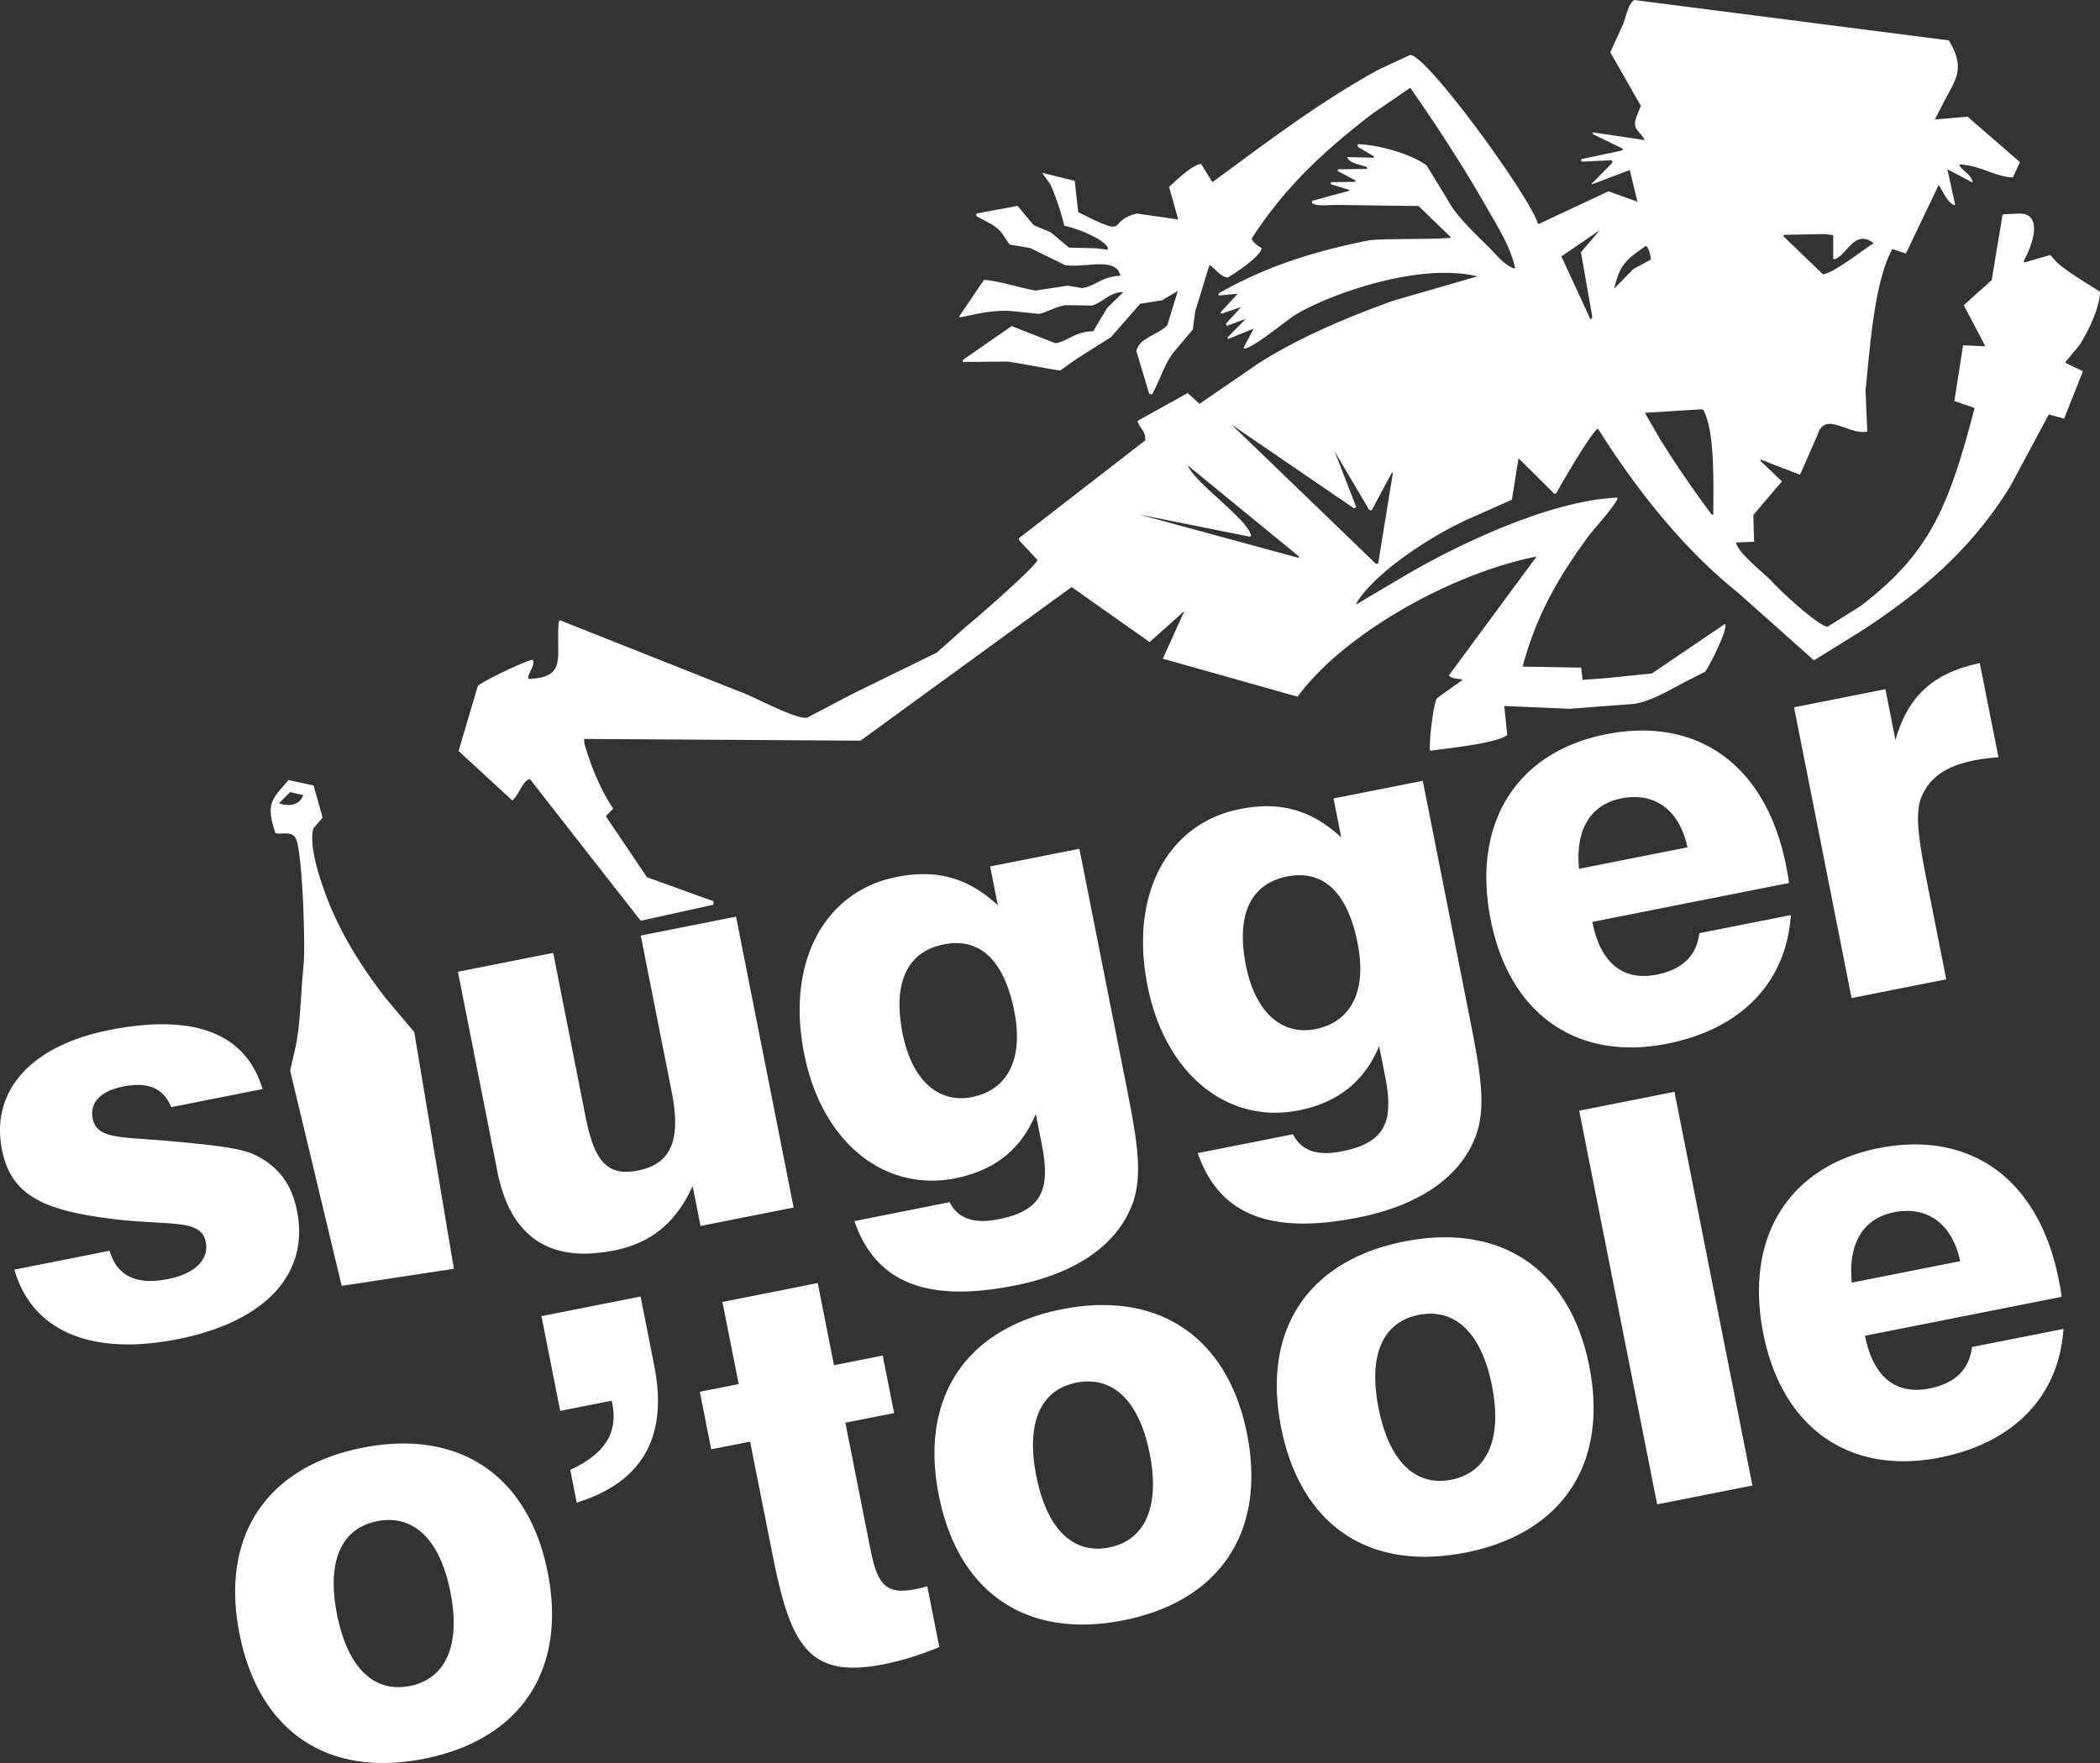
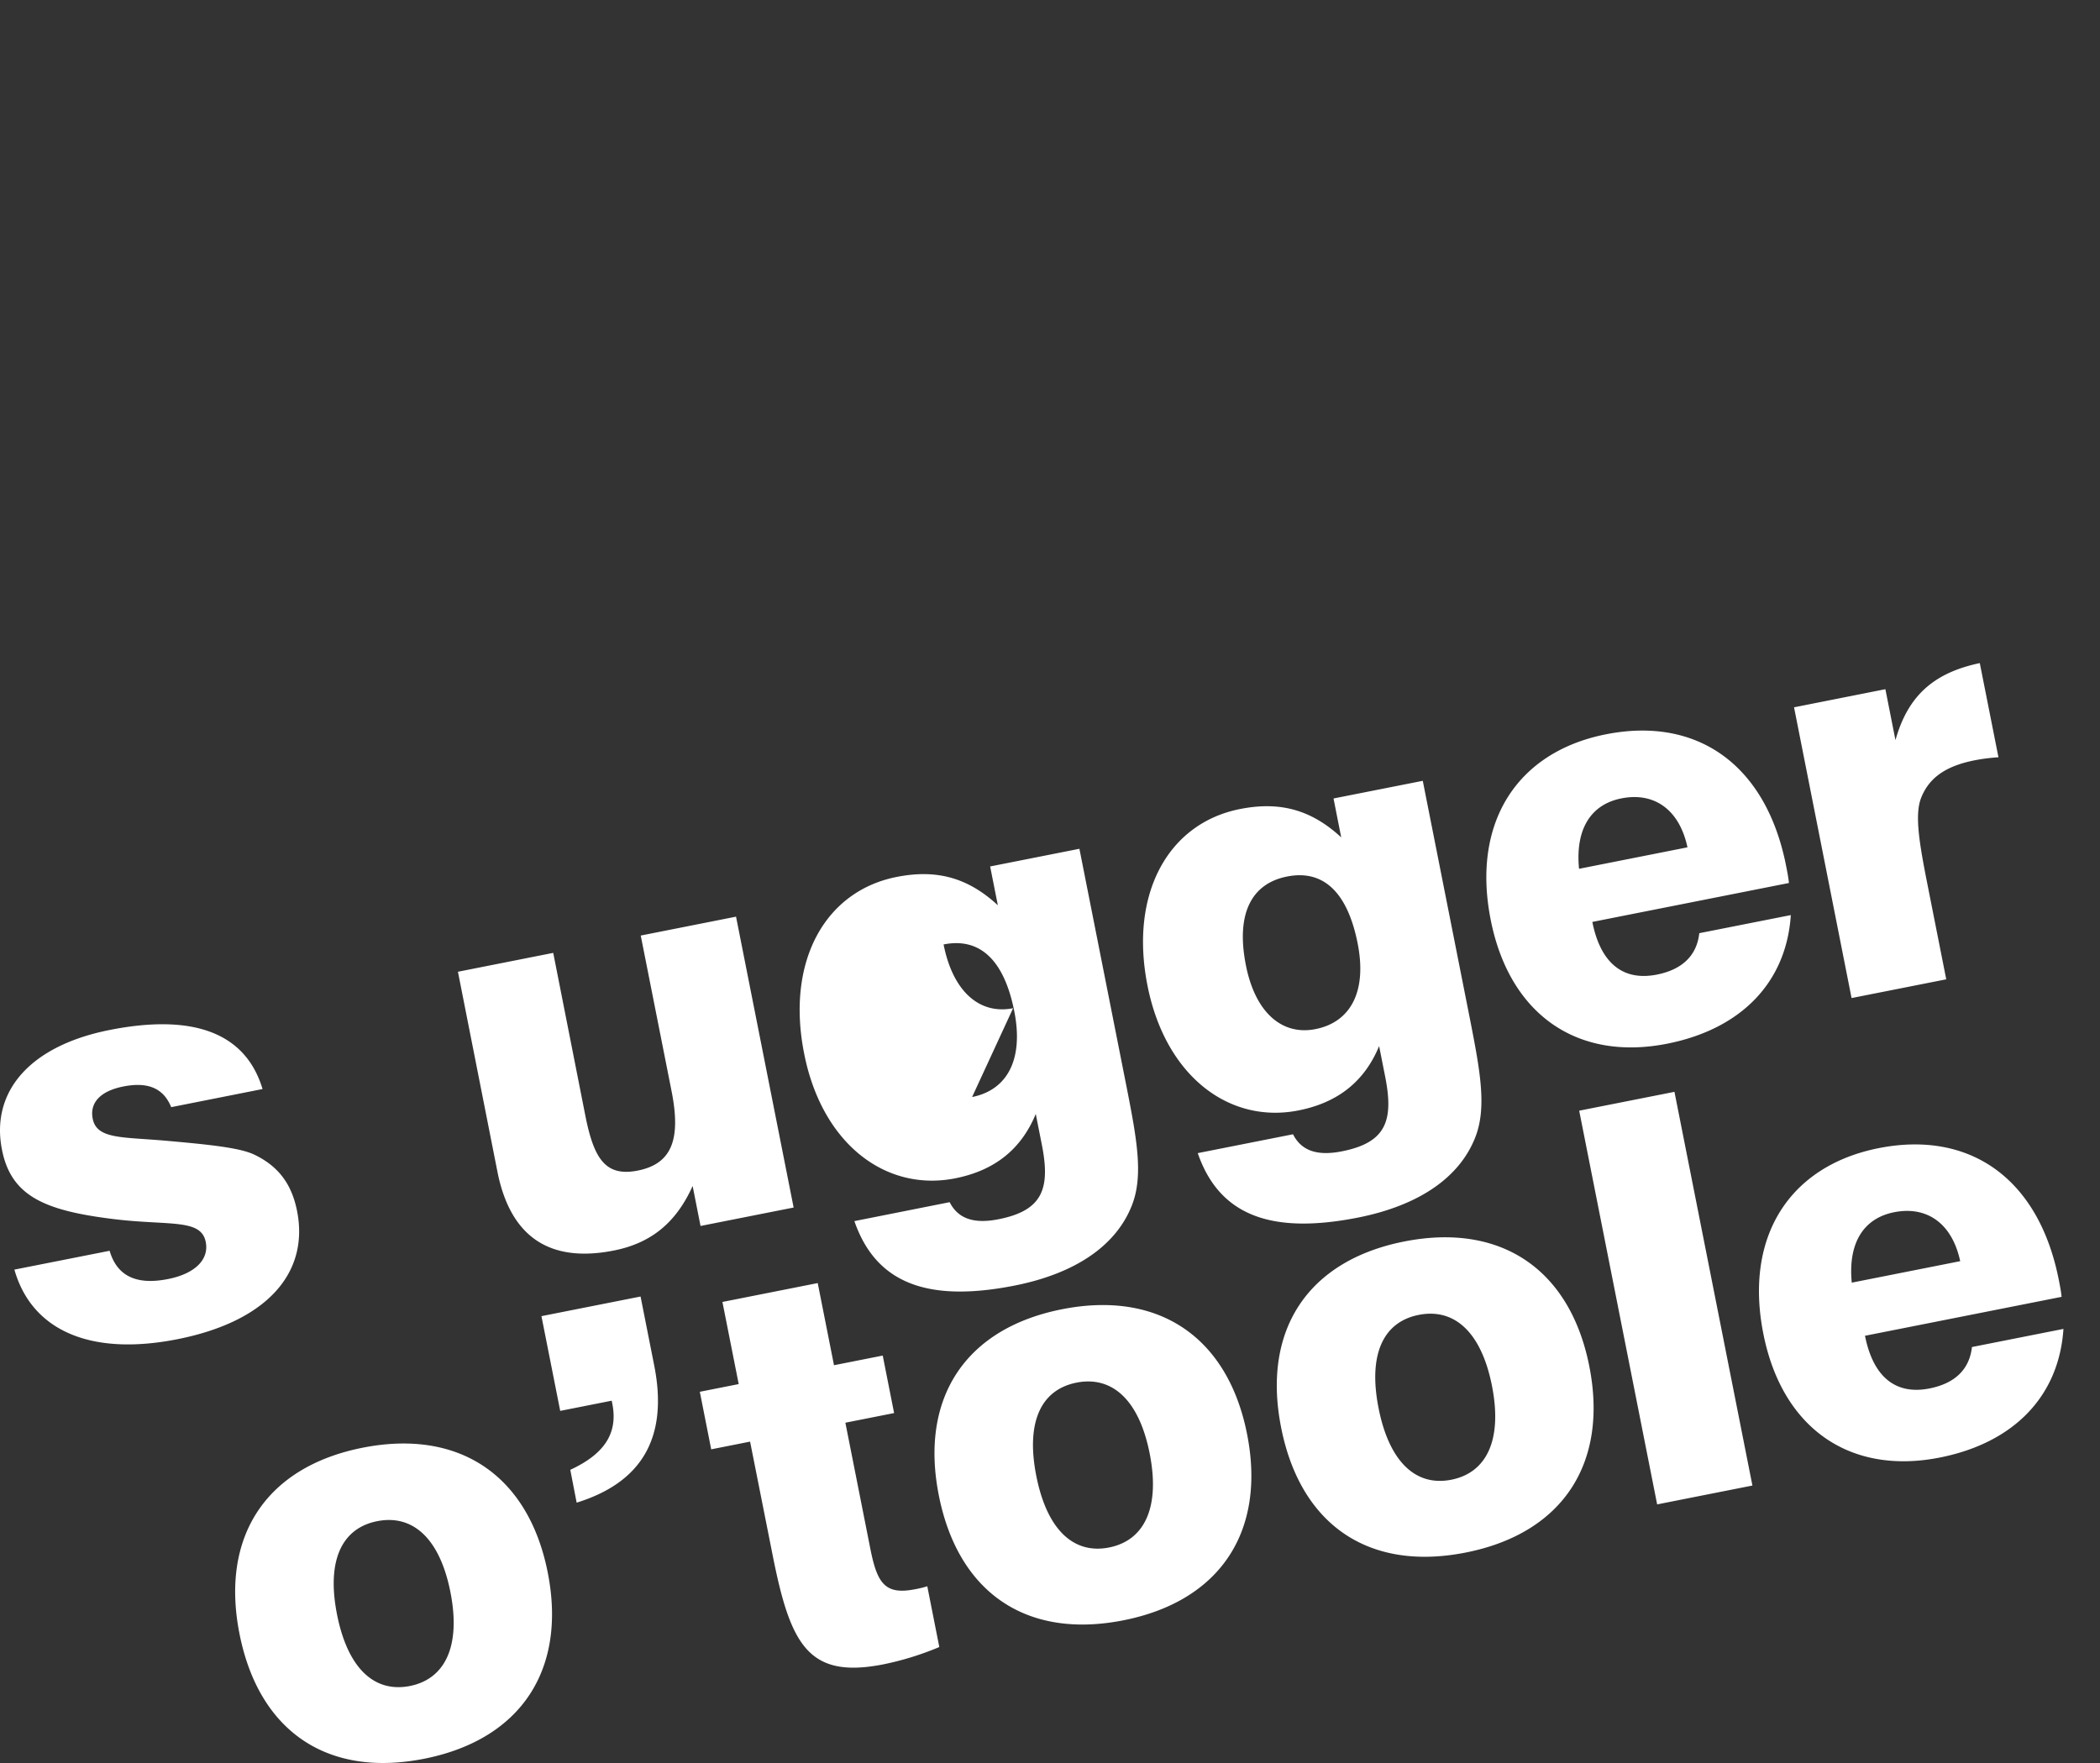
<svg xmlns="http://www.w3.org/2000/svg" viewBox="0 0 850.63 714.18">
  <rect x="0" y="0" width="850.63" height="714.18" fill="#333333" stroke="none" />
  <defs>
    <style>.cls-2{fill:#fff}</style>
  </defs>
  <g id="Layer_2" data-name="Layer 2">
    <g id="Layer_1-2" data-name="Layer 1">
-       <path d="M836.66 146.61l5.65-6.77c3.25-5.21 8.07-14.43 8.32-21.59 0-.31-16-9.52-18.48-13.12l-1.7-1.84-10.3 3-.28-.14-.14-.43c3.09-5.44 8.58-19.54-2.12-19.19l-6.21.28-.28.43q-2.19 13.11-4.37 26.24l-11.29 10.16 8.6 16.37-.14.28-8.75-.42q-1.75 11.29-3.52 22.58l8.18 2.82c-10.32 39.51-17.89 58.74-46.28 80.29l-13.27 8.33c-3.7-.26-19.18-14.56-21.87-17.64-3.34-3.82-14.17-11.74-15.24-16.51l7.34-.28c-.1-3.62-.19-7.25-.28-10.87L721.8 195l-8.61-8.19-.14-.7 16.08 6.2q3.54-8 7.06-16.08c3-10.13 12.66.23 20.18-1.41q-.36-8.33-.71-16.65c1.88-18.44 3.66-44.37 10.87-57.3l5.5 1.84q6.63-13.91 13.27-27.8c1.63 2.46 3.39 6.81 6.06 8.18h.43l.14-.28q-1.56-7.12-3.11-14.25L799 73.94c-.1-3-4-4.61-5.36-7l.14-.14.14-.15c8.17.29 14.15 5 21.45 5.23q1.41-3.1 2.83-6.21L797 47.27l-13.26 1.13 3-5.78c5.35-10.65 9.7-14.37 2.68-26.25L662 0c-2.46 1.48-3.41 6.89-4.52 9.74l-5.22 11.43 12.39 21.73-1.56 3.81c-2.19 5.61.51 5.69 3.11 9.88v.14l-21-3.11v.71l12.14 5.92c-.09.24-.19.47-.28.71l-16.65 3.53v.56l.42.43 12.13-.57.15 1-8.33 8.47.14.28 15.24-5.79q1.56 6.42 3.11 12.84l-11.72-4.23-28.25 13.25-.42-.28c-3.37-11.13-45.59-69.2-51.79-68.15l-12.42 5.78C540.13 38.17 523.56 50 507 62.09L491.08 73.8l-4.51-7.34c-3-.21-10.89 7.14-13 9.32q1.85 6.56 3.67 13.12l-16.79-2.4c-11.74 3-3.67 8.91-18.06 2.26l-5.65-2.82-1.41-12.7L422.08 70l3.38 4.66a101.42 101.42 0 015.65 16.79c5.09 1 16.2 5.4 17.64 9v.71l-4.94-.57-10.73-.28-.42-.28-7.05-5.93-6.78-2.82-.28-.42-.28-.15-6.07-7.31-16.65 3.1c-.05.33-.1.66-.14 1 3.92 2.3 7.5 3.45 10.3 6.77l3.24 4.8 8.33 1.41 13.55 6.63.56.29c7.87 1.33 20.6-3.61 22.44 4.23l-.14.14c-6.79 0-10.55 4.37-15.38 4.94l-5.79-1-13 2c-6.17-1-12.08-3.25-19.76-4.24h-1.27l-10 14.82.29.28c6.12-1.13 12.89-3.15 21.16-2.54l10.87 1.13c3.11-.57 6.71-2.88 10.72-3.53l10.73.14c3.88-.89 7.92-5.87 12.7-5.36l-6.49 6.35q-2.84 4.73-5.65 9.46c-7.3 0-10.71 4.31-15.38 4.79l-17.64-6.91-19.75 13.69-.15.84 18.35-.14c4 .47 20.32 3.74 21.31 3.53l6.77-4.8L450 136.6l11.85-13.55 8.89-1.41 6.35-3.81-4.23 13.83c-3.11 3.79-11.42 5-12.56 10.58l5.22 17.36 1.13.14c3.17-5.59 4.73-11.52 8.32-16.51l8.19-9.74 1-7.48 5.64-18.34.42-.14c2.21 1.53 4 4.4 7.06 4.94 3.28-2 12.74-8.1 13.83-11.86-1.39-1-3.58-2.12-4.09-4C520.27 76 536.76 60.67 556 46l15.24-10.44c11.16 16 21.44 31.78 31.47 49.39 3.89 6.83 9.28 15.22 11 23.71l-.15.14c-3.94-1-7.81-6-10.44-8.61-5.28-5.28-10.79-10.25-15.1-16.51Q583 75.35 577.86 67c-6.06-4.43-18.62-8.25-27.79-8.61l-.15.14.15 1 6.49 3.81-.15.56-10.72-.28c.77 2.62 5.66 3.08 8 4.09v.57l-.14.14-11.55.16-.14.71 7.2 3.81v.28l-.14.28-9.74.14-.14.42.14.43 7.34 2.26-.14.42-14.82 4c-.05.28-.09.56-.14.85 1.6 1.54 6.59.84 9.45.84l33.73.43 13.12 12.7c-1.31 1-28.65.31-33.44 1.27-24 4.75-42.85 11.25-60.68 21.45v.84l7.76-.7-7.05 7.62.56.42 7.9-2.68-6.21 6.77.43.85 7.62-2.82-7.34 7.48c0 .23.09.47.14.7l10.44-4.23-4.09 7.62.14.42c3.17.34 17.34-11.54 20.89-13.69 13.4-8.1 49.72-21.31 73.66-15.52l-34.15 9.88c-19.44 7-38.71 15.2-55 25.68l-23.42 16.09-4.8-4.38-20.32 11.29c.72 2.89 3.54 4.26 3.11 7.9L412.76 218v.84q3.75 4 7.48 8c-.6 2.62-25.47 24.27-29.21 27.23l-11.57 10.3-34 16.65-18.46 9.67c-4.24 1.08-22.15-8.77-26.81-10.3l-73.24-29.07-.56.28c-1.52 14.12 4 22.87-12.42 23.42-.2-2.71 3.06-5.23 1.83-7.76-2.69.21-21.25 9.13-22.29 10.73q-3.89 13.13-7.76 26.24l21.73 20c2.51-1.65 4.29-8.32 7.19-8.61L259.52 373l29.49-6.5v-1.41l-26.95-9.73-16.65-24.7 3-3.1c-5-7.28-9-17-11.71-26.39 0-.61-.1-1.22-.14-1.83l112 .7 85.51-62.23 31.61 22.3 14-12.56v.14L471 266.84l54.61 15.38c18.05-24.77 61.18-49.62 96.52-56.72l.14.14-35.42 48 .15.15c1.26 1.09 3 1.14 5.22 1.41l.14.28q-5.16 3.66-10.3 7.34c-1.44 2.16-3.27 17.81-2.83 21.16l.29.14c7.26-1.1 26.1-2.82 31-6.35L609.33 286l26.53 1.13 26.25-2c8.34-1.55 15.73-6.7 23-10.16l5.5-2.82c1.89-2.17 10-18.71 8-19.33l-29.49 20-19.61 2-8.47.57-.56-4.94-23.71-.42c5.83-21.81 15-36.74 26.39-52.5 1.76-2.43 12.66-14.44 12-15.94-27.71 1.07-65.89 19.78-85.37 31.18l-20.32 12v-.57c8-12.77 30.63-27.33 45.16-33.86l17.78-7.91q1.34-8.38 2.68-16.79l14.53 14.4.85-.29c1.74-3.48 14.58-25.38 16.79-26.1C663 198.48 681.49 222 703.88 240l30.9 27.52 19.75-12.28c24.37-15.94 44.37-33.29 59.69-58.14q7.85-14.59 15.67-29.21l6.21 1.7 7.62-19.2-7.06-3.39zm-114-51.5l16.51-.28 3.39.42v9.6l.71.14c4.77-1.59 7.85-12.21 15.52-6.64v.29c-3.86 2.3-16.74 12.57-20.46 12.41l-15.97-15.38zM461.45 208.42l44.87 9 .42-.42c-1-6.43-22.66-21.23-25.68-28.51l45 36.83c0 .24.09.47.14.71zm96.8 19.9l-.85.14L498.84 172l49.53 33.87 1-.42q-4.38-11.29-8.75-22.58l14 23.71 1 .14 8.18-15.24h.43q-3.02 18.42-5.98 36.84zm82.13-126.16q2.25 12.84 4.51 25.69c.07 1.3 0 1.22-.7 1.41q-5.87-12.7-11.72-25.4L648 93.27zm13.54 14.68v-.14c2.34-10.33 5.54-11.8 12.7-17.08 1.32.66 1.92 3.87 2.12 5.51l-7.06 3.81zM694 208.56l-.71-.14c-7.26-9.83-14.14-19.71-20.74-30.34l-6.21-10.72.14-.14 22.44-1.41 1 .14c4.8 8.91 4.08 29.58 4.08 42.61zM155.94 404c-8.8-11.34-17.67-25.19-23.14-39.37-2.2-5.69-7.87-20.74-5.93-28.93l3.81-4.51-3.67-13-10.16-2.19c-6.23 7.41-9.58 9.15-5.22 21.59 3.52.36 6.3-.85 8.05 1.83 2.73 4.2 4.16 42.95 3.24 52.07-1.14 11.29-1.13 21.63-3 31.75l-2.4 10.44 20.88 87.21 45.44-6.91-16.04-95.87zM113 325.4l4.52-4.51 5.08 1.12.14.29c-1.47 3.91-5.74 4.56-9.74 3.1z" fill-rule="evenodd" fill="#fff" />
-       <path class="cls-2" d="M146.88 586.47c39.27-7.77 67.26 11.35 75 50.61s-10.82 67.61-50.08 75.39-67-11.17-74.8-50.66 10.84-67.61 49.88-75.34zM166 683c14.42-2.86 20.74-16.33 16.44-38.07s-15.24-31.56-29.66-28.7-20.56 16.06-16.26 37.8S151.57 685.82 166 683zM219.32 533.17l40.15-7.95 5.53 27.95c5.71 28.84-4.7 47.27-31.42 55.55l-2.58-13.3c13.94-6.45 19.41-14.91 17-26.89l-.22-1.11-20.86 4.13zM283.47 563.81l15.75-3.12-6.59-33.27 38.6-7.65 6.59 33.28 19.74-3.91 4.61 23.29-19.74 3.91 10.1 51c2.81 14.19 6 18.86 18.24 16.44a38.32 38.32 0 004.84-1.19l4.87 24.62a120.12 120.12 0 01-22.58 7c-30.61 6.06-37.77-8-45-44.56L303.83 584l-15.75 3.12zM430.15 530.38c39.26-7.77 67.25 11.35 75 50.62s-10.81 67.6-50.08 75.38-67-11.17-74.8-50.66 10.83-67.61 49.88-75.34zm19.1 96.5c14.42-2.86 20.74-16.33 16.44-38.07s-15.24-31.56-29.66-28.7-20.56 16.06-16.26 37.8 15.06 31.82 29.48 28.97zM568.78 502.93c39.27-7.77 67.26 11.35 75 50.61s-10.78 67.61-50.05 75.39-67-11.17-74.8-50.66 10.81-67.61 49.85-75.34zm19.11 96.5c14.42-2.86 20.74-16.33 16.44-38.07s-15.24-31.56-29.66-28.7-20.56 16.06-16.26 37.79 15.06 31.83 29.48 28.98zM639.67 449.94l38.59-7.64 31.58 159.49-38.59 7.64zM835.82 538.34c-1.78 27.1-19.91 46.13-50.08 52.11-36.38 7.2-63.88-11.79-71.48-50.17-7.82-39.48 10.73-68 46.67-75.16 37-7.34 64.9 12.27 73 53.31.44 2.22.93 4.66 1.14 6.92l-79.63 15.77c3.29 16.63 12.37 24.06 26.12 21.34 10.43-2.07 16.2-7.82 17.2-16.78zM794 510.9c-3.26-15.26-13.44-22.46-26.75-19.83-12.42 2.46-18.74 12.47-17.17 28.53zM44.4 506.69c3 10.25 10.84 14 23.7 11.44 10.87-2.15 16.65-7.9 15.24-15-1.88-9.54-14.66-6.55-37.1-9.25-28.11-3.43-41.71-9.26-45.44-28.12-4.66-23.51 11.25-42.11 43.64-48.52 34.16-6.76 55.12 1.31 61.91 23.93l-37 7.34c-3.13-7.68-9.42-10.35-19.41-8.37-9.31 1.84-13.67 6.62-12.39 13.05 1.62 8.21 11.6 7.39 28.72 8.84 18.53 1.63 30.77 2.9 36.62 5.66 9.92 4.72 15.27 12 17.43 22.83 5 25.06-12.11 44.81-48.49 52-35.49 7-59.06-3.75-66-28.2zM321.47 489.17l-37.71 7.47-3.2-16.19c-6.73 14.93-16.86 23.16-31.94 26.14-26 5.14-41.9-5.53-47.13-31.93l-16-81 38.6-7.65 13 65.89c3.47 17.52 8.16 24.89 21.25 22.3 14-2.77 17.5-12.92 13.68-32.21l-12.48-63 38.6-7.65zM384.67 487c3.4 6.7 9.83 8.89 19.81 6.91 17.75-3.51 21.09-12.24 17.53-30.21l-2.46-12.42c-5.92 14.31-16.67 22.9-32.64 26.06-28.17 5.58-54-14-61.19-50.59-7.38-37.26 8.41-65.75 37.47-71.5 16.2-3.21 28.87.27 41 11.47L401.07 351l36.16-7.16L456.47 441c4 20.41 6.76 35.32 2 47.33-6.28 16-22.44 27.49-47.51 32.46-35.49 7-56.23-1.09-64.88-26.12zm9.09-42.6c14.41-2.85 20.91-15.44 17.09-34.73-4.13-20.86-14-30-28.64-27.07s-20.69 15.4-16.61 36c3.78 19.13 14.62 28.51 28.16 25.83zM523.75 459.49c3.4 6.71 9.83 8.89 19.81 6.91 17.75-3.51 21.09-12.24 17.53-30.21l-2.46-12.42c-5.92 14.31-16.67 22.9-32.64 26.06-28.17 5.58-53.95-14-61.19-50.59-7.38-37.26 8.41-65.75 37.47-71.5 16.2-3.21 28.87.28 41 11.47l-3.11-15.75 36.15-7.15 19.24 97.15c4 20.41 6.76 35.32 2 47.33-6.28 16-22.44 27.49-47.51 32.46-35.49 7-56.23-1.09-64.88-26.12zm9.09-42.6c14.41-2.85 20.91-15.44 17.09-34.73-4.13-20.86-14-30-28.64-27.07s-20.7 15.4-16.61 36c3.78 19.1 14.62 28.48 28.16 25.8zM725.39 370.7c-1.78 27.09-19.91 46.12-50.08 52.1-36.38 7.2-63.88-11.79-71.48-50.16-7.82-39.49 10.73-68.06 46.66-75.17 37-7.34 64.91 12.27 73 53.31.44 2.22.92 4.66 1.14 6.92L645 373.47c3.29 16.63 12.37 24.06 26.12 21.34 10.43-2.07 16.2-7.82 17.2-16.78zm-41.86-27.45c-3.25-15.26-13.43-22.46-26.74-19.83-12.43 2.46-18.74 12.47-17.18 28.53zM726.7 286.53l37-7.34 4.08 20.63c5-17.82 15.35-27.24 34.16-31.2l7.56 38.15a76.23 76.23 0 00-9.67 1.23c-11.76 2.33-18.64 7.15-21.81 15.61-2.36 6.69-.69 17.43 2.51 33.62l7.82 39.49-38.35 7.59z" />
+       <path class="cls-2" d="M146.88 586.47c39.27-7.77 67.26 11.35 75 50.61s-10.82 67.61-50.08 75.39-67-11.17-74.8-50.66 10.84-67.61 49.88-75.34zM166 683c14.42-2.86 20.74-16.33 16.44-38.07s-15.24-31.56-29.66-28.7-20.56 16.06-16.26 37.8S151.57 685.82 166 683zM219.32 533.17l40.15-7.95 5.53 27.95c5.71 28.84-4.7 47.27-31.42 55.55l-2.58-13.3c13.94-6.45 19.41-14.91 17-26.89l-.22-1.11-20.86 4.13zM283.47 563.81l15.75-3.12-6.59-33.27 38.6-7.65 6.59 33.28 19.74-3.91 4.61 23.29-19.74 3.91 10.1 51c2.81 14.19 6 18.86 18.24 16.44a38.32 38.32 0 004.84-1.19l4.87 24.62a120.12 120.12 0 01-22.58 7c-30.61 6.06-37.77-8-45-44.56L303.83 584l-15.75 3.12zM430.15 530.38c39.26-7.77 67.25 11.35 75 50.62s-10.81 67.6-50.08 75.38-67-11.17-74.8-50.66 10.83-67.61 49.88-75.34zm19.1 96.5c14.42-2.86 20.74-16.33 16.44-38.07s-15.24-31.56-29.66-28.7-20.56 16.06-16.26 37.8 15.06 31.82 29.48 28.97zM568.78 502.93c39.27-7.77 67.26 11.35 75 50.61s-10.78 67.61-50.05 75.39-67-11.17-74.8-50.66 10.81-67.61 49.85-75.34zm19.11 96.5c14.42-2.86 20.74-16.33 16.44-38.07s-15.24-31.56-29.66-28.7-20.56 16.06-16.26 37.79 15.06 31.83 29.48 28.98zM639.67 449.94l38.59-7.64 31.58 159.49-38.59 7.64zM835.82 538.34c-1.78 27.1-19.91 46.13-50.08 52.11-36.38 7.2-63.88-11.79-71.48-50.17-7.82-39.48 10.73-68 46.67-75.16 37-7.34 64.9 12.27 73 53.31.44 2.22.93 4.66 1.14 6.92l-79.63 15.77c3.29 16.63 12.37 24.06 26.12 21.34 10.43-2.07 16.2-7.82 17.2-16.78zM794 510.9c-3.26-15.26-13.44-22.46-26.75-19.83-12.42 2.46-18.74 12.47-17.17 28.53zM44.4 506.69c3 10.25 10.84 14 23.7 11.44 10.87-2.15 16.65-7.9 15.24-15-1.88-9.54-14.66-6.55-37.1-9.25-28.11-3.43-41.71-9.26-45.44-28.12-4.66-23.51 11.25-42.11 43.64-48.52 34.16-6.76 55.12 1.31 61.91 23.93l-37 7.34c-3.13-7.68-9.42-10.35-19.41-8.37-9.31 1.84-13.67 6.62-12.39 13.05 1.62 8.21 11.6 7.39 28.72 8.84 18.53 1.63 30.77 2.9 36.62 5.66 9.92 4.72 15.27 12 17.43 22.83 5 25.06-12.11 44.81-48.49 52-35.49 7-59.06-3.75-66-28.2zM321.47 489.17l-37.71 7.47-3.2-16.19c-6.73 14.93-16.86 23.16-31.94 26.14-26 5.14-41.9-5.53-47.13-31.93l-16-81 38.6-7.65 13 65.89c3.47 17.52 8.16 24.89 21.25 22.3 14-2.77 17.5-12.92 13.68-32.21l-12.48-63 38.6-7.65zM384.67 487c3.4 6.7 9.83 8.89 19.81 6.91 17.75-3.51 21.09-12.24 17.53-30.21l-2.46-12.42c-5.92 14.31-16.67 22.9-32.64 26.06-28.17 5.58-54-14-61.19-50.59-7.38-37.26 8.41-65.75 37.47-71.5 16.2-3.21 28.87.27 41 11.47L401.07 351l36.16-7.16L456.47 441c4 20.41 6.76 35.32 2 47.33-6.28 16-22.44 27.49-47.51 32.46-35.49 7-56.23-1.09-64.88-26.12zm9.09-42.6c14.41-2.85 20.91-15.44 17.09-34.73-4.13-20.86-14-30-28.64-27.07c3.78 19.13 14.62 28.51 28.16 25.83zM523.75 459.49c3.4 6.71 9.83 8.89 19.81 6.91 17.75-3.51 21.09-12.24 17.53-30.21l-2.46-12.42c-5.92 14.31-16.67 22.9-32.64 26.06-28.17 5.58-53.95-14-61.19-50.59-7.38-37.26 8.41-65.75 37.47-71.5 16.2-3.21 28.87.28 41 11.47l-3.11-15.75 36.15-7.15 19.24 97.15c4 20.41 6.76 35.32 2 47.33-6.28 16-22.44 27.49-47.51 32.46-35.49 7-56.23-1.09-64.88-26.12zm9.09-42.6c14.41-2.85 20.91-15.44 17.09-34.73-4.13-20.86-14-30-28.64-27.07s-20.7 15.4-16.61 36c3.78 19.1 14.62 28.48 28.16 25.8zM725.39 370.7c-1.78 27.09-19.91 46.12-50.08 52.1-36.38 7.2-63.88-11.79-71.48-50.16-7.82-39.49 10.73-68.06 46.66-75.17 37-7.34 64.91 12.27 73 53.31.44 2.22.92 4.66 1.14 6.92L645 373.47c3.29 16.63 12.37 24.06 26.12 21.34 10.43-2.07 16.2-7.82 17.2-16.78zm-41.86-27.45c-3.25-15.26-13.43-22.46-26.74-19.83-12.43 2.46-18.74 12.47-17.18 28.53zM726.7 286.53l37-7.34 4.08 20.63c5-17.82 15.35-27.24 34.16-31.2l7.56 38.15a76.23 76.23 0 00-9.67 1.23c-11.76 2.33-18.64 7.15-21.81 15.61-2.36 6.69-.69 17.43 2.51 33.62l7.82 39.49-38.35 7.59z" />
    </g>
  </g>
</svg>